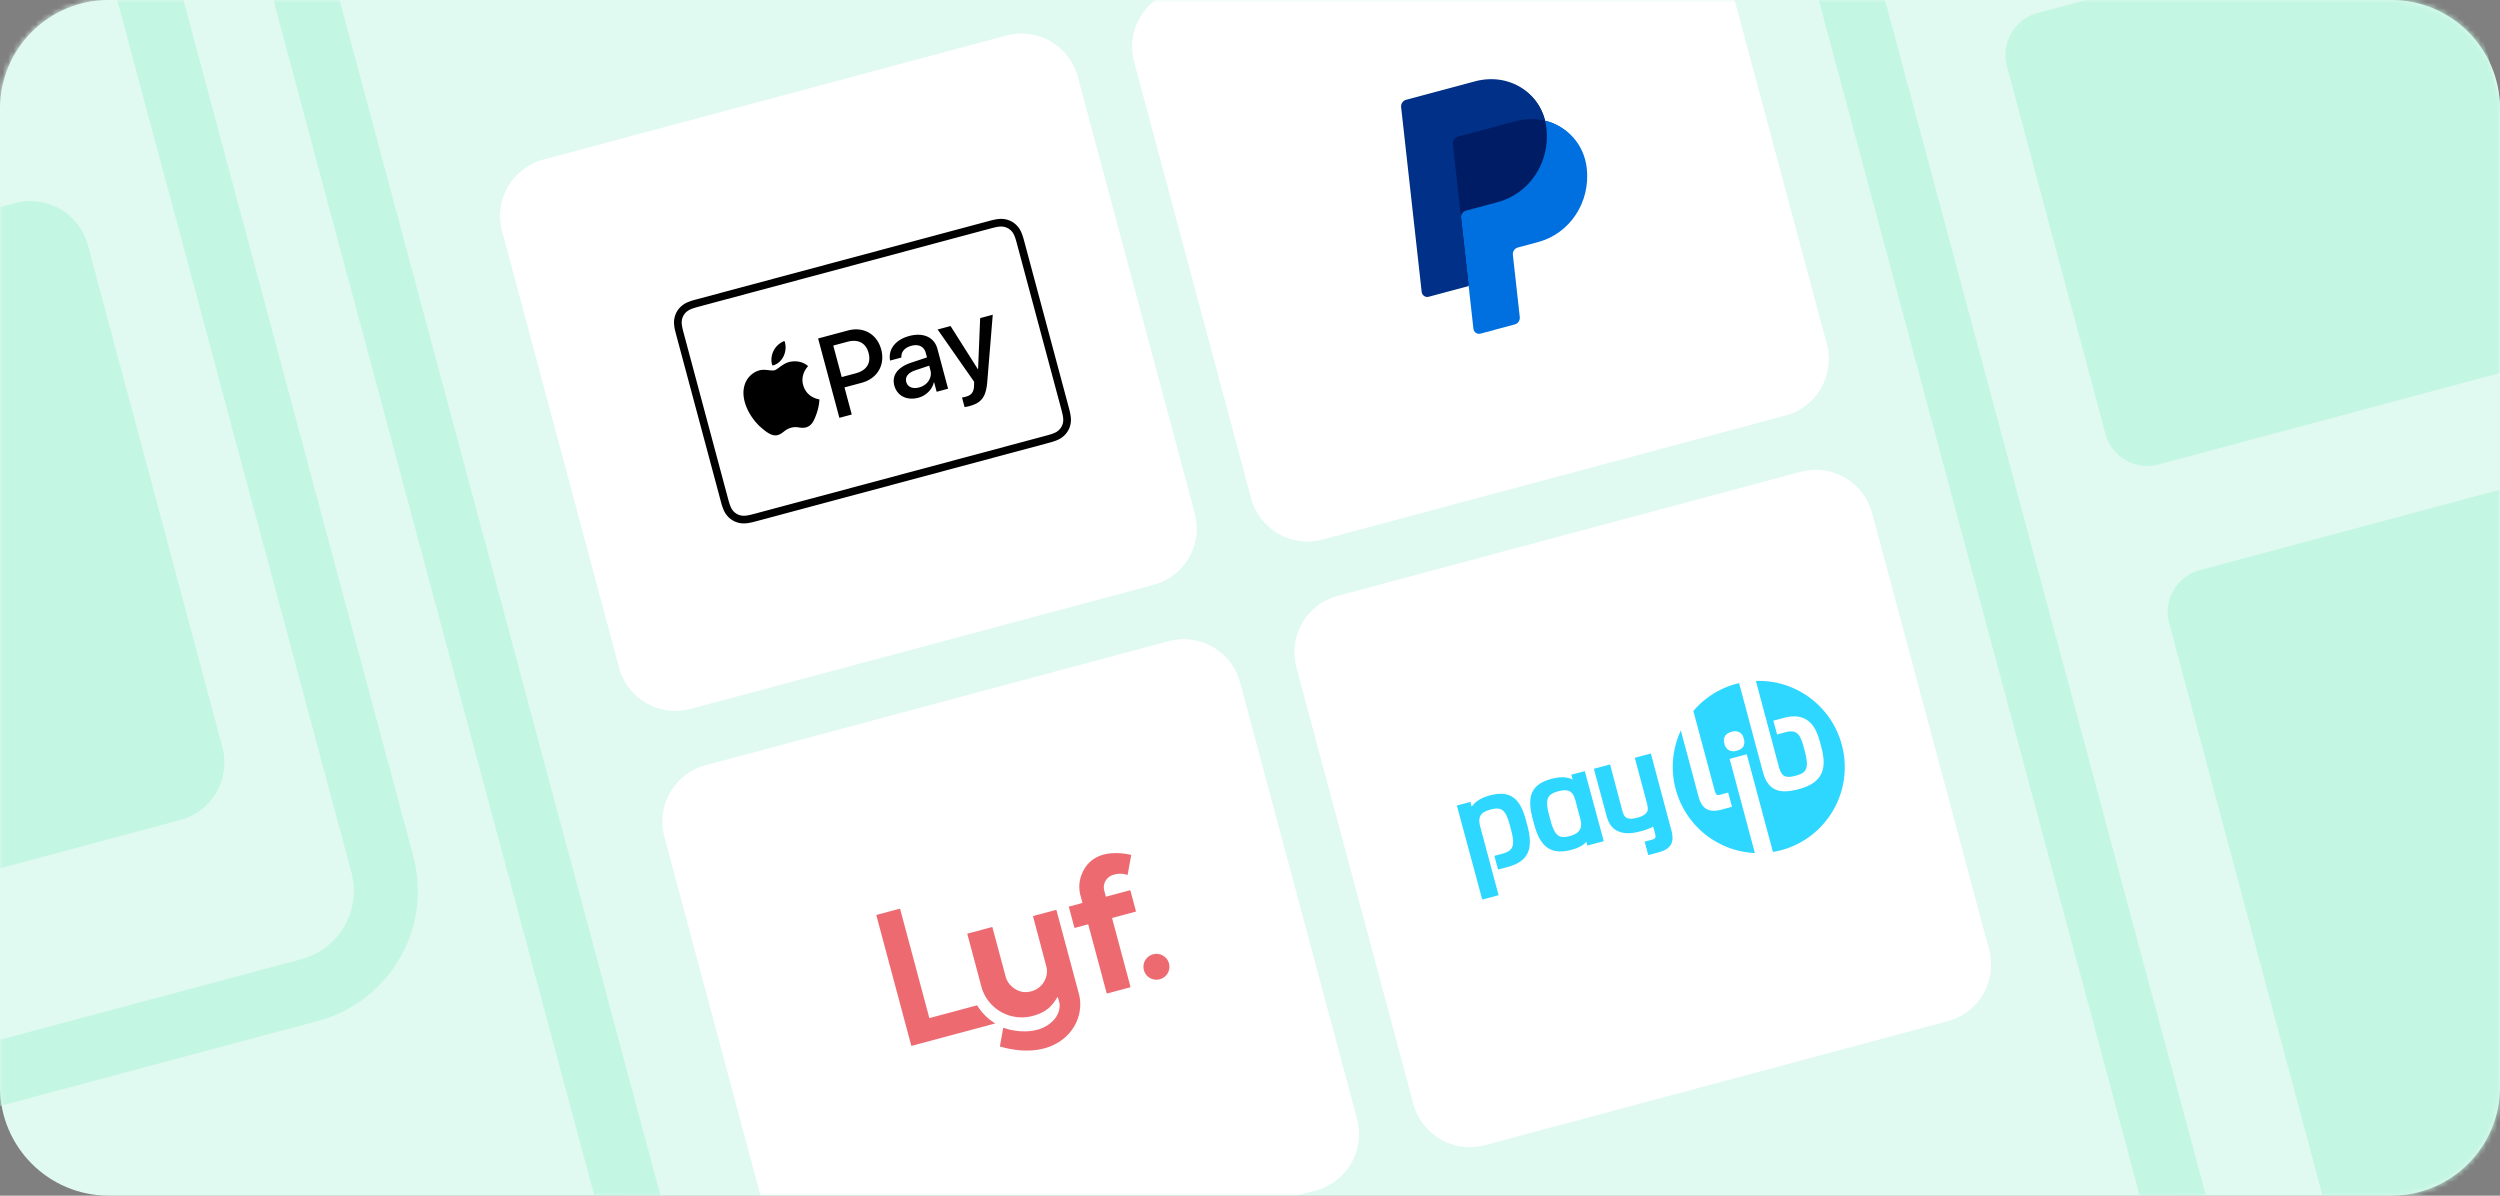
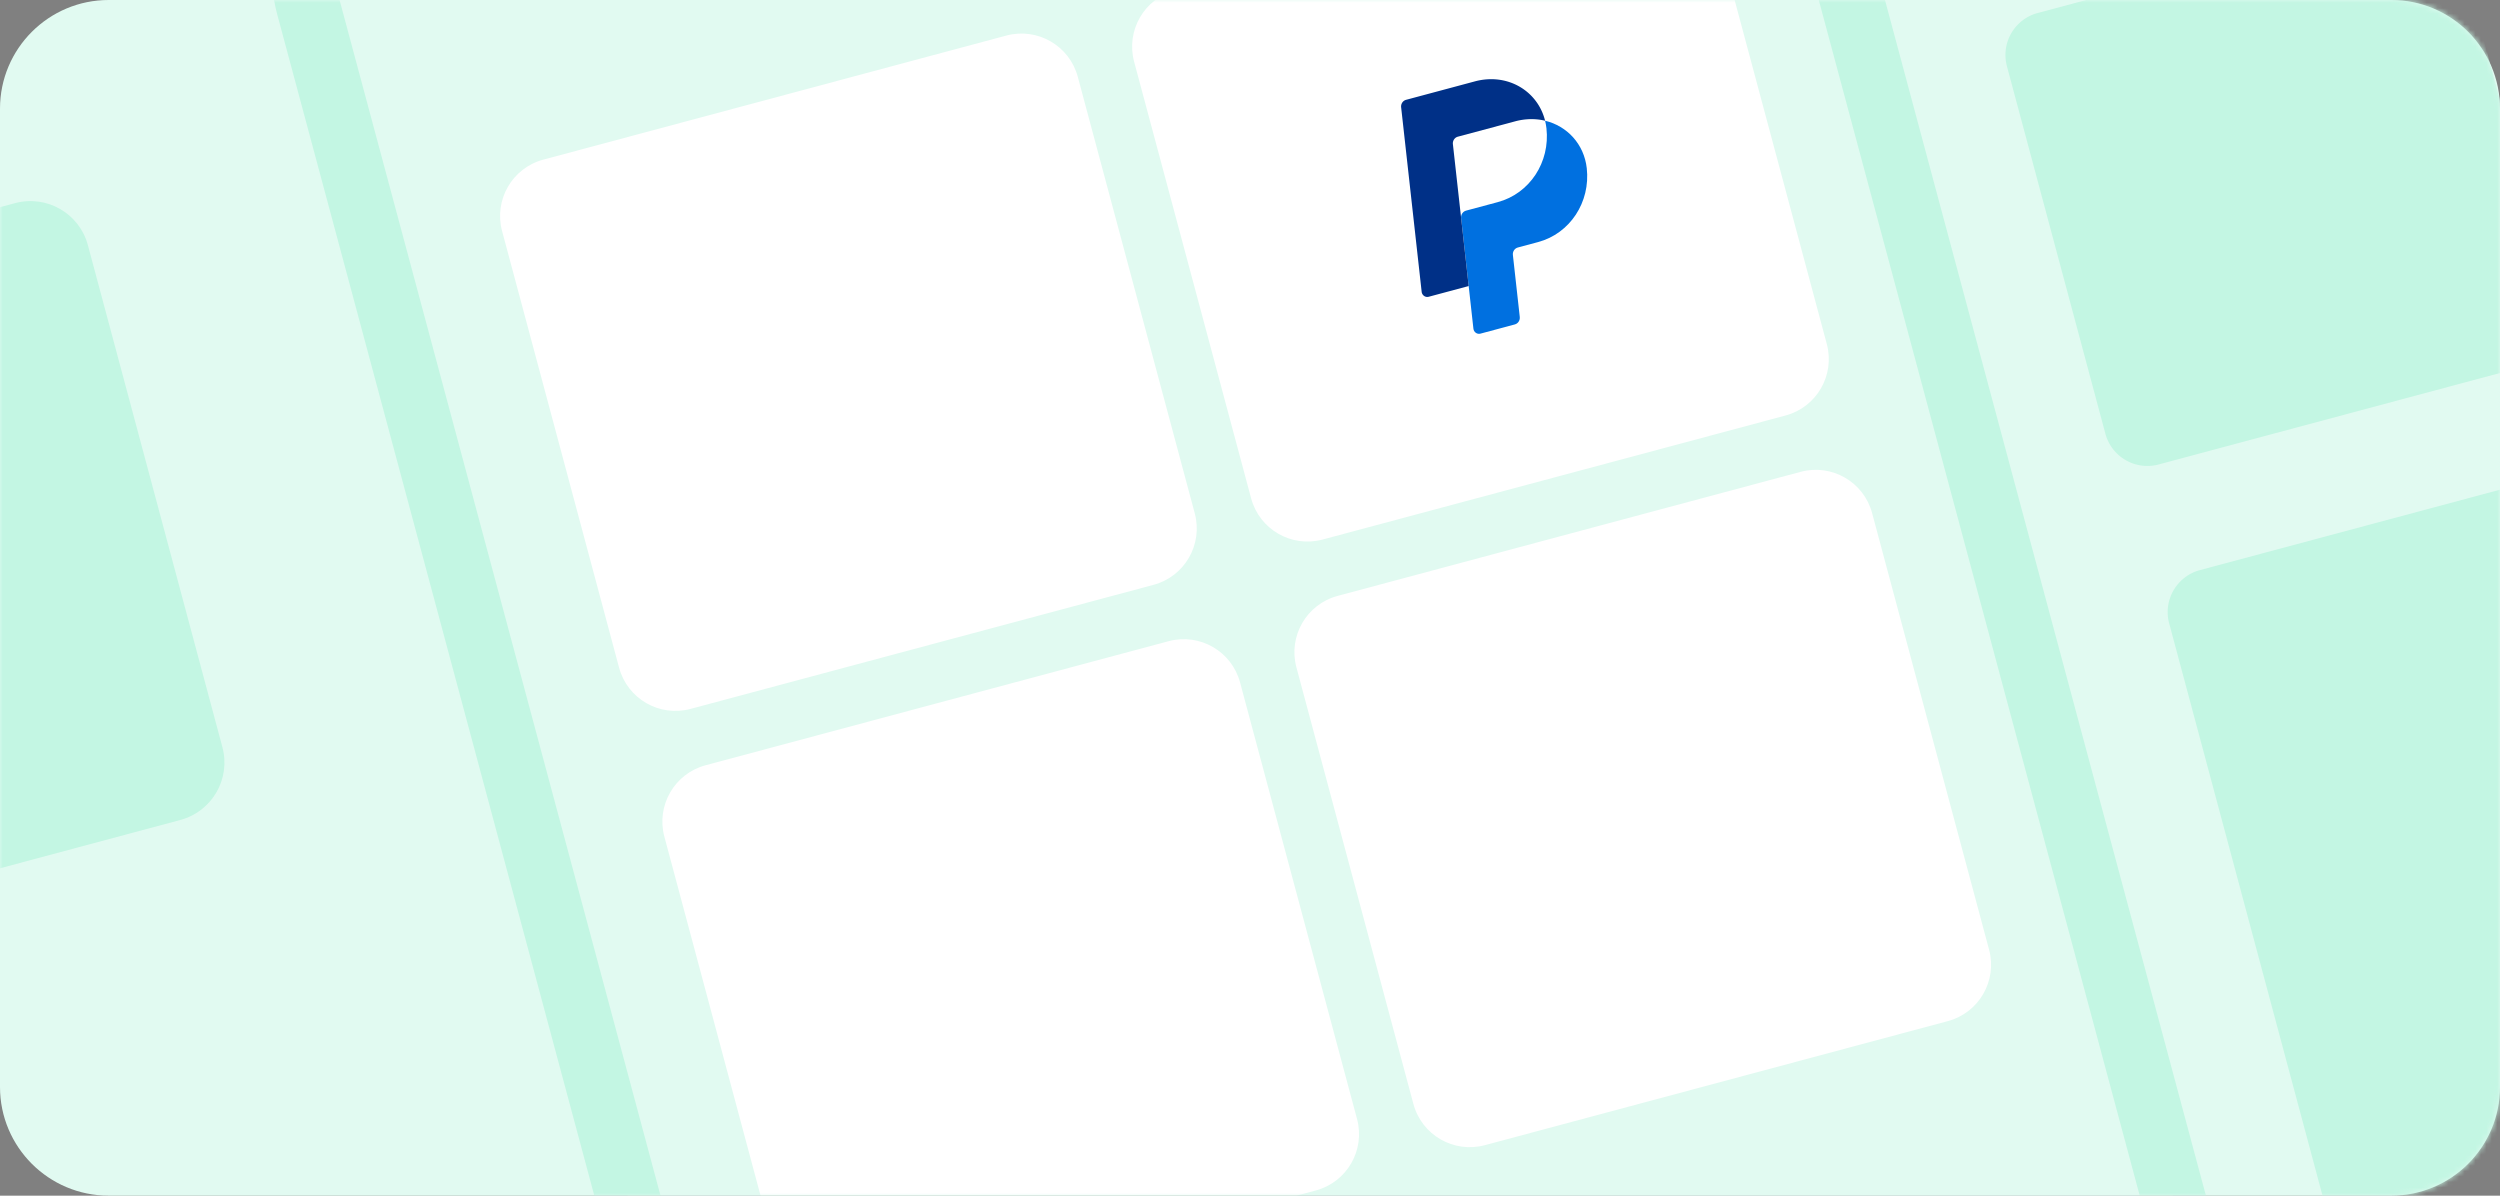
<svg xmlns="http://www.w3.org/2000/svg" xmlns:xlink="http://www.w3.org/1999/xlink" width="460" height="220" viewBox="0 0 460 220">
  <rect x="0" y="0" width="460" height="220" fill="#808080" stroke="none" />
  <defs>
    <path d="M20 0h420c11.046 0 20 8.954 20 20v180c0 11.046-8.954 20-20 20H20c-11.046 0-20-8.954-20-20V20C0 8.954 8.954 0 20 0z" id="fc6dkpegaa" />
  </defs>
  <g fill="none" fill-rule="evenodd">
    <mask id="9nlrizipeb" fill="#fff">
      <use xlink:href="#fc6dkpegaa" />
    </mask>
    <use fill="#E1FAF1" xlink:href="#fc6dkpegaa" />
    <g mask="url(#9nlrizipeb)">
      <g fill-rule="nonzero">
        <path d="M70.034-22.172C59.937-19.47 53.944-9.11 56.65.97l89.394 333.022c2.705 10.079 13.085 16.061 23.183 13.36l228.739-61.18c10.097-2.7 16.09-13.061 13.384-23.14L321.956-69.991c-2.705-10.08-13.085-16.061-23.183-13.36L70.034-22.171z" stroke="#C3F6E3" stroke-width="11.765" fill="#E1FAF1" />
        <path d="m452.028 281.217 28.264-7.574-1.225-188.649-74.283 19.905a8 8 0 0 0-5.657 9.797L442.23 275.56a8 8 0 0 0 9.798 5.657zM369.274 12.19a8 8 0 0 1 5.657-9.798l67.615-18.117a8 8 0 0 1 9.798 5.657l18.117 67.615a8 8 0 0 1-5.657 9.798L397.19 85.462a8 8 0 0 1-9.798-5.657L369.274 12.19z" fill="#C3F6E3" />
-         <path d="m-96.373 223.185 153.339-41.013c10.097-2.702 16.09-13.062 13.384-23.141l-89.394-333.022c-2.705-10.08-13.085-16.061-23.183-13.36l-58.911 15.756 4.765 394.78z" stroke="#C3F6E3" stroke-width="11.765" fill="#E1FAF1" />
        <path d="M-97.327 75.515c-1.562-5.83 1.898-11.824 7.729-13.387l92.38-24.753c5.832-1.563 11.825 1.898 13.388 7.73l24.753 92.38c1.563 5.83-1.898 11.824-7.73 13.387l-92.38 24.753c-5.83 1.562-11.824-1.898-13.386-7.729l-24.754-92.38z" fill="#C3F6E3" />
      </g>
      <g fill="#FFF" fill-rule="nonzero">
        <path d="M92.384 42.514c-1.534-5.725 1.864-11.61 7.589-13.144l85.196-22.828c5.725-1.534 11.61 1.863 13.143 7.588l21.527 80.337c1.534 5.725-1.864 11.61-7.589 13.144l-85.196 22.828c-5.725 1.534-11.61-1.863-13.143-7.589L92.384 42.514zM208.678 11.353c-1.534-5.725 1.864-11.61 7.589-13.144l85.196-22.828c5.725-1.534 11.61 1.863 13.143 7.588l21.526 80.337c1.535 5.725-1.863 11.61-7.588 13.144l-85.196 22.828c-5.725 1.534-11.61-1.863-13.143-7.589l-21.527-80.336zM122.243 153.948c-1.534-5.725 1.864-11.61 7.589-13.143l85.196-22.828c5.725-1.534 11.61 1.863 13.143 7.588l21.526 80.337c1.534 5.725-1.863 11.61-7.588 13.143l-85.196 22.829c-5.725 1.534-11.61-1.864-13.144-7.589l-21.526-80.337zM238.537 122.788c-1.534-5.726 1.863-11.61 7.589-13.144l85.196-22.828c5.725-1.534 11.61 1.863 13.143 7.588l21.526 80.337c1.534 5.725-1.863 11.61-7.588 13.144l-85.196 22.828c-5.725 1.534-11.61-1.863-13.144-7.589l-21.526-80.336z" />
      </g>
-       <path d="m182.292 40.577.279-.069a8.38 8.38 0 0 1 1.233-.217c.422-.036.83-.019 1.245.069a3.98 3.98 0 0 1 2.133 1.226c.285.314.504.657.683 1.04.178.376.31.774.427 1.17.054.183.106.366.156.55l8.234 30.726c.048.184.094.368.139.553.096.403.18.813.215 1.228.036.421.018.827-.071 1.242a3.973 3.973 0 0 1-1.235 2.128c-.316.284-.66.502-1.043.683-.38.177-.778.31-1.177.428-.184.054-.368.106-.552.156l-53.9 14.443c-.186.048-.37.095-.556.14a8.436 8.436 0 0 1-1.233.218c-.423.036-.83.018-1.246-.07a3.959 3.959 0 0 1-2.133-1.226 4.163 4.163 0 0 1-.683-1.04 8.207 8.207 0 0 1-.428-1.17l-.079-.274-8.38-31.278-.07-.276a8.21 8.21 0 0 1-.214-1.228 4.164 4.164 0 0 1 .071-1.242 3.958 3.958 0 0 1 1.235-2.128c.316-.284.66-.503 1.044-.683.378-.178.777-.31 1.177-.429l.275-.08 54.454-14.59zm-.57 1.607-52.587 14.09-.648.176-.522.148a7.09 7.09 0 0 0-.978.353c-.276.13-.499.274-.7.455a2.559 2.559 0 0 0-.796 1.37 2.755 2.755 0 0 0-.045.831c.029.352.108.713.181 1.02.042.176.087.35.133.525l8.228 30.71c.048.173.097.347.148.52.09.303.202.655.351.971.13.277.275.498.455.698a2.541 2.541 0 0 0 1.374.79c.267.057.532.07.836.045.354-.03.732-.114 1.022-.183.171-.042.348-.087.525-.133l.323-.085L192.26 80.22l.323-.088.532-.15a7.2 7.2 0 0 0 .973-.352 2.78 2.78 0 0 0 .696-.453 2.55 2.55 0 0 0 .797-1.373c.057-.265.071-.528.045-.829a7.002 7.002 0 0 0-.181-1.02c-.042-.175-.086-.35-.132-.523l-8.229-30.71a24.3 24.3 0 0 0-.148-.522 6.996 6.996 0 0 0-.351-.972 2.73 2.73 0 0 0-.455-.697 2.565 2.565 0 0 0-1.375-.791 2.799 2.799 0 0 0-.834-.044c-.35.03-.714.109-1.022.183-.178.042-.354.087-.53.133l-.647.172zm-6.82 17.806 5.024 7.939.04-.01.383-9.388 2.316-.62-1.002 12.275c-.222 2.825-1.057 3.938-3.272 4.532-.183.049-.737.176-.908.189l-.474-1.771c.173-.003.539-.101.722-.15 1.016-.273 1.45-.845 1.493-2.027-.006-.02.02-.7.017-.71l-6.717-9.622 2.378-.637zm-7.605 1.832c2.59-.694 4.613.228 5.185 2.364l1.966 7.336-2.103.564-.47-1.75-.05.013c-.302 1.35-1.453 2.46-2.855 2.837-2.094.56-3.904-.343-4.416-2.255-.5-1.863.627-3.39 3.13-4.212l2.88-.956-.22-.82c-.317-1.184-1.31-1.677-2.65-1.318-1.271.34-1.901 1.16-1.84 2.163l-2.072.555c-.393-1.955.873-3.813 3.515-4.52zm-21.937 4.751c.519-.097 2.026-.334 3.333.796-.062.08-1.467 1.479-.91 3.478.567 2.048 2.34 2.516 2.85 2.617l.14.025c-.004.064-.03 1.218-.494 2.532-.403 1.151-.832 2.288-1.92 2.601-1.05.302-1.574-.246-2.785.078-1.211.325-1.44 1.033-2.426 1.34-1.044.32-2.132-.536-3.057-1.331-1.894-1.6-3.89-4.904-3.13-7.695.36-1.39 1.408-2.484 2.75-2.865 1.03-.296 2.175.148 2.8-.02.626-.167 1.52-1.283 2.85-1.556zm10.67-5.767c2.846-.762 5.35.66 6.112 3.504.765 2.854-.731 5.358-3.607 6.129l-3.15.844 1.337 4.989-2.276.61-3.912-14.603 5.497-1.473zm14.94 6.475-2.588.867c-1.286.442-1.874 1.218-1.63 2.129.25.93 1.185 1.33 2.363 1.015 1.535-.411 2.452-1.785 2.08-3.171l-.225-.84zm-15.026-4.401-2.622.702 1.554 5.798 2.611-.7c1.982-.53 2.825-1.895 2.331-3.737-.493-1.842-1.903-2.592-3.874-2.063zm-11.599-.136c.35.911.223 1.928-.142 2.759-.39.816-1.15 1.584-2.072 1.748-.358-.867-.164-1.944.189-2.666.384-.836 1.233-1.586 2.025-1.841z" fill="#000" fill-rule="nonzero" />
-       <path d="M208.07 157.28c.043.009.07.049.063.091l-.641 3.548a.082.082 0 0 1-.098.062 3.874 3.874 0 0 0-2.28-.081l-.237.063a2.38 2.38 0 0 0-.792.38 2.376 2.376 0 0 0-.901 2.535l.278 1.038a.081.081 0 0 0 .1.058l4.336-1.162a.081.081 0 0 1 .1.057l1.013 3.778a.081.081 0 0 1-.058.1l-4.258 1.14a.081.081 0 0 0-.058.1l3.37 12.577a.081.081 0 0 1-.057.1l-4.226 1.132a.081.081 0 0 1-.1-.057l-3.373-12.59a.081.081 0 0 0-.1-.057l-2.365.634a.081.081 0 0 1-.1-.057l-1.01-3.774a.081.081 0 0 1 .057-.1l2.365-.633a.081.081 0 0 0 .058-.1l-.013-.048-.145-.532-.06-.225-.129-.474a6.164 6.164 0 0 1 .211-3.861c.516-1.31 2.268-5.035 9.05-3.642zm4.1 18.314a2.383 2.383 0 0 1 2.924 1.676 2.383 2.383 0 0 1-1.694 2.914 2.383 2.383 0 0 1-2.924-1.676 2.383 2.383 0 0 1 1.694-2.914zm-29.659-5.011a.081.081 0 0 1 .1.057l2.445 9.122c.375 1.403 1.873 2.671 3.33 2.771 2.667.182 4.523-2.033 4.223-4.34-.014-.106-1.01-3.865-1.747-6.636l-.248-.929-.111-.42-.379-1.421a36.42 36.42 0 0 1-.04-.147.081.081 0 0 1 .059-.1l4.15-1.114a.081.081 0 0 1 .1.057l4.115 15.358c1.518 5.666-3.744 12.788-14.463 9.73a.072.072 0 0 1-.052-.08c.083-.457.487-2.756.592-3.312.02-.055.067-.076.109-.06 1.9.727 6.542 1.455 9.19-1.431.995-1.084 1.223-2.471 1.044-3.155l-.297-1.132c-.879 1.289-1.641 2.73-4.618 3.528-4.114 1.104-8.34-1.313-9.441-5.401l-.039-.144-.996-3.725-.138-.519-1.03-3.855-.098-.363-.28-1.044a.081.081 0 0 1 .059-.1l4.461-1.195zm-16.985-3.374a.081.081 0 0 1 .1.057l5.355 19.987a.081.081 0 0 0 .1.057l8.646-2.316a.081.081 0 0 1 .09.035l.081.13a10.084 10.084 0 0 0 3.136 3.09.052.052 0 0 1-.014.095l-15.253 4.087a.081.081 0 0 1-.1-.058l-6.413-23.935a.081.081 0 0 1 .058-.1l4.214-1.13z" fill="#ED6A71" />
-       <path d="m289.112 142.542.267.909c-1.07-.528-2.317-.567-3.917-.138-3.57.957-4.58 3.053-3.477 7.237l.298 1.11c.627 2.341 1.474 3.76 2.7 4.47 1.074.623 2.44.697 4.176.232 1.255-.336 2.144-.814 2.736-1.483l.188.703 3.008-.806-3.485-12.874-2.494.64zm-.316 11.306c-.884.237-1.514.223-1.98-.048-.636-.369-1.104-1.249-1.553-2.973l-.218-.813c-.768-2.91-.413-3.858 1.654-4.412.97-.26 1.675-.255 2.159.026.485.282.797.82 1.041 1.732l.887 3.362c.452 1.7-.144 2.632-1.99 3.126zm14.96-15.202-2.951.791 2.223 8.342c.236.878.223 1.34-.037 1.708-.298.425-.84.732-1.71.966-.87.233-1.471.251-1.905.063-.436-.19-.671-.594-.902-1.465l-2.221-8.394-2.983.8 2.35 8.704c.403 1.507 1.157 2.448 2.318 2.87 1.086.405 2.26.377 4.055-.104a9.81 9.81 0 0 0 2.188-.833l.313 1.108c.241.9.15 1.118-.529 1.3l-1.347.36.665 2.48 1.833-.492c2.321-.622 3.024-1.793 2.424-4.044l-3.783-14.16zm-28.79 18.832.676 2.521 1.811-.485c3.656-.98 4.74-3.2 3.62-7.46l-.297-1.11c-.599-2.313-1.436-3.702-2.625-4.388-1.026-.592-2.292-.658-4.006-.199-1.587.425-2.69 1.107-3.35 2.087l-.239-.89-2.494.657 4.672 17.315 3.008-.806-3.372-12.584c-.482-1.843.001-2.672 1.923-3.187.913-.244 1.554-.234 2.022.038.616.358 1.072 1.233 1.517 2.93l.218.814c.764 2.91.366 3.819-1.645 4.362l-1.439.385zm48.116-32.184 4.223 15.761c.244.911.55 1.455.979 1.703.43.247 1.052.258 2.083-.018 1.852-.497 2.628-1.104 1.718-4.513l-.213-.798c-.426-1.59-.811-2.266-1.395-2.621-.406-.246-.934-.292-1.698-.14l-1.794.481-.682-2.544 2.015-.54c1.62-.407 2.907-.311 3.927.274 1.219.702 2.027 1.932 2.633 4.204l.266.996c1.147 4.28-.1 6.573-4.15 7.658-2.116.567-3.542.54-4.624-.086-.946-.547-1.597-1.563-2.006-3.103l-4.37-16.31c-.165.045-.334.076-.499.12a15.68 15.68 0 0 0-7.916 5.007l3.888 14.511c.14.524.27.803.433.894.163.092.338.072.648-.01l1.435-.386.703 2.622-1.862.499c-1.255.336-2.156.298-2.853-.116-.697-.413-1.144-1.158-1.467-2.368l-3.232-12.064a15.893 15.893 0 0 0 .809 14.922 15.817 15.817 0 0 0 12.817 7.632l-4.643-17.328 3.15-.844 4.815 17.971c.49-.08.98-.184 1.472-.315 7.77-2.052 12.752-9.637 11.57-17.617-1.18-7.98-8.147-13.807-16.18-13.534zm-2.196 10.734c.278 1.039-.18 1.799-1.249 2.085l-.125.034c-.473.15-.986.106-1.425-.125a1.682 1.682 0 0 1-.763-1.082l-.048-.18c-.274-1.022.204-1.804 1.273-2.09l.126-.035c.463-.15.967-.108 1.4.116.395.25.672.65.766 1.11l.045.167z" fill="#2DD7FF" fill-rule="nonzero" />
      <g fill-rule="nonzero">
-         <path d="M284.297 22.214c-1.364-5.496-6.845-8.528-12.836-6.922l-12.389 3.32c-.596.159-.984.745-.913 1.38l3.646 33.465c.034.307.196.585.444.762.248.177.556.234.844.157l7.34-1.967.847 7.75c.034.307.196.585.444.762.248.177.557.234.845.156l5.98-1.602c.289-.077.517-.254.684-.507.167-.253.131-.531.097-.839l-1.112-11.168c-.034-.307.008-.73.176-.983.167-.253.33-.41.619-.489l3.66-.98c5.866-1.572 9.687-7.225 8.987-13.476-.5-4.438-3.305-7.845-7.363-8.819z" fill="#001C64" />
        <path d="m268.847 40.133 1.39 12.5.87 7.84c.034.307.196.585.444.762.248.177.557.234.845.156l6.328-1.695c.597-.16.983-.746.913-1.381l-1.266-11.396c-.07-.635.316-1.22.912-1.38l3.726-.998c5.866-1.572 9.656-7.338 8.956-13.59-.498-4.437-3.61-7.761-7.668-8.737.112.457.196.92.249 1.387.7 6.251-3.09 12.019-8.957 13.59l-5.83 1.563c-.595.16-.982.744-.912 1.379z" fill="#0070E0" />
        <path d="m270.235 52.633-7.362 1.973c-.288.077-.597.02-.845-.157a1.082 1.082 0 0 1-.443-.762l-3.775-33.942c-.07-.636.317-1.22.914-1.38l12.653-3.391c5.99-1.605 11.556 1.744 12.92 7.24-1.707-.41-3.582-.404-5.502.11l-10.55 2.827c-.595.16-.982.745-.912 1.38l1.514 13.601 1.388 12.501z" fill="#003087" />
      </g>
    </g>
  </g>
</svg>